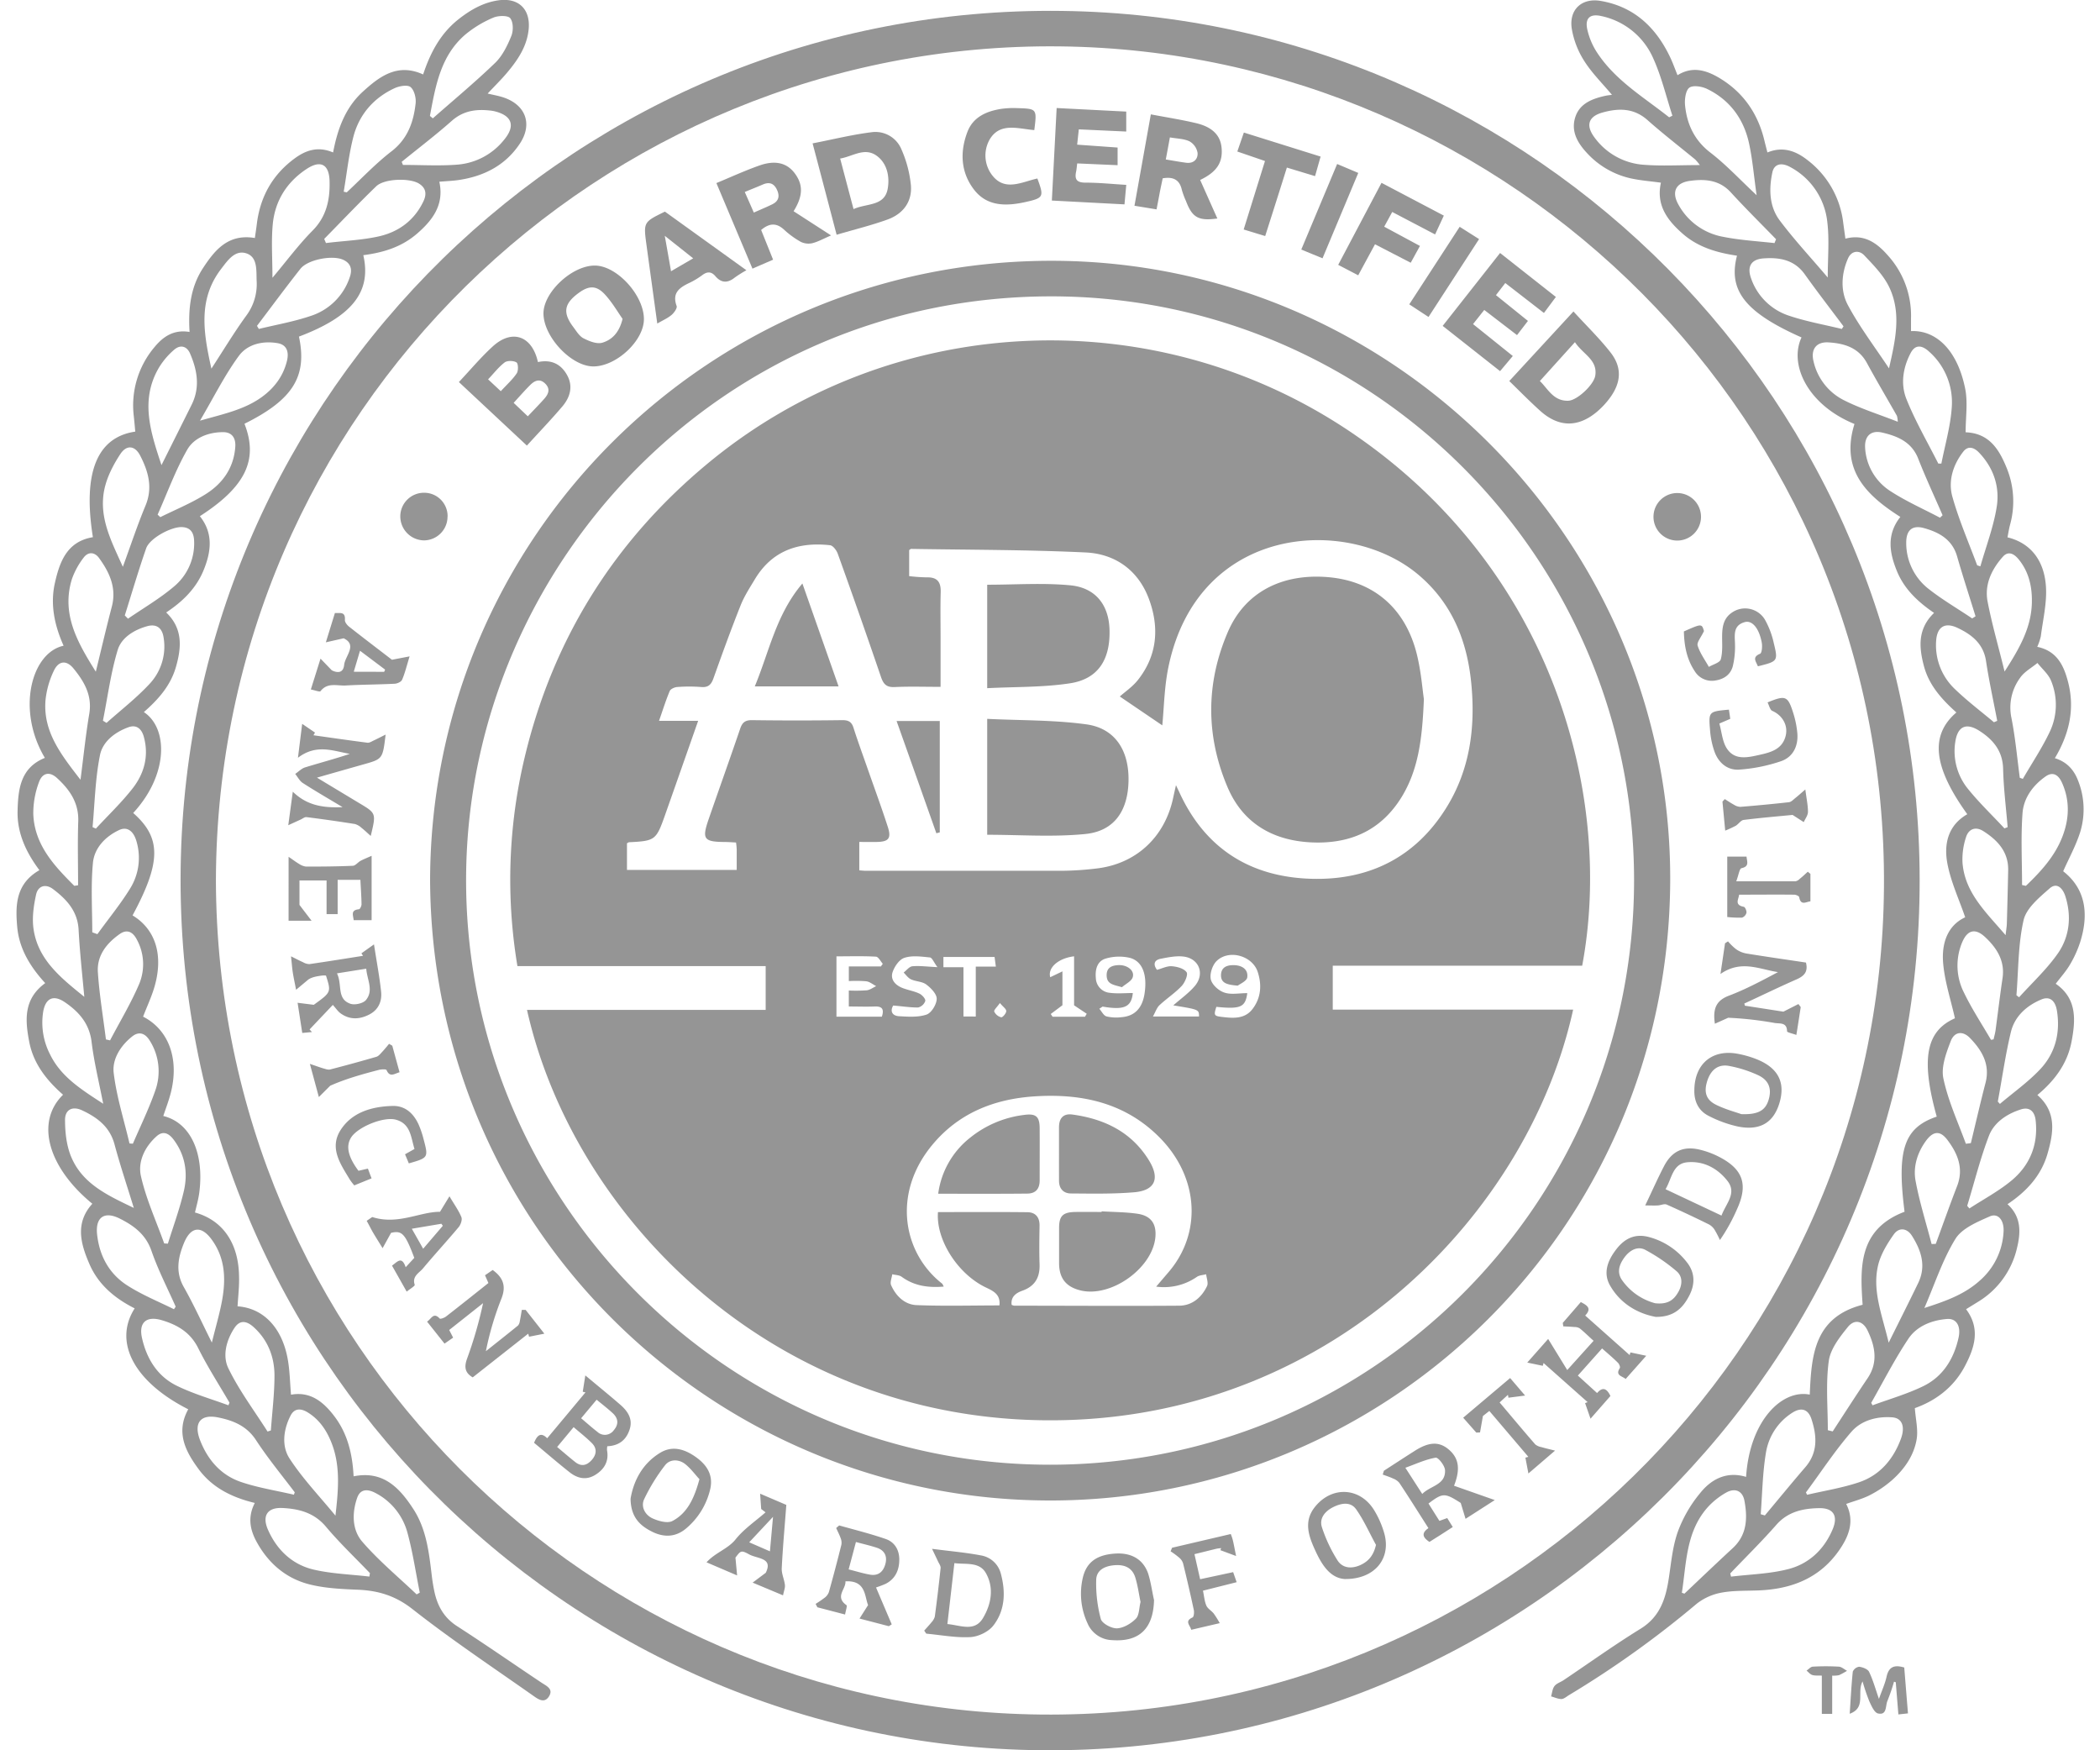
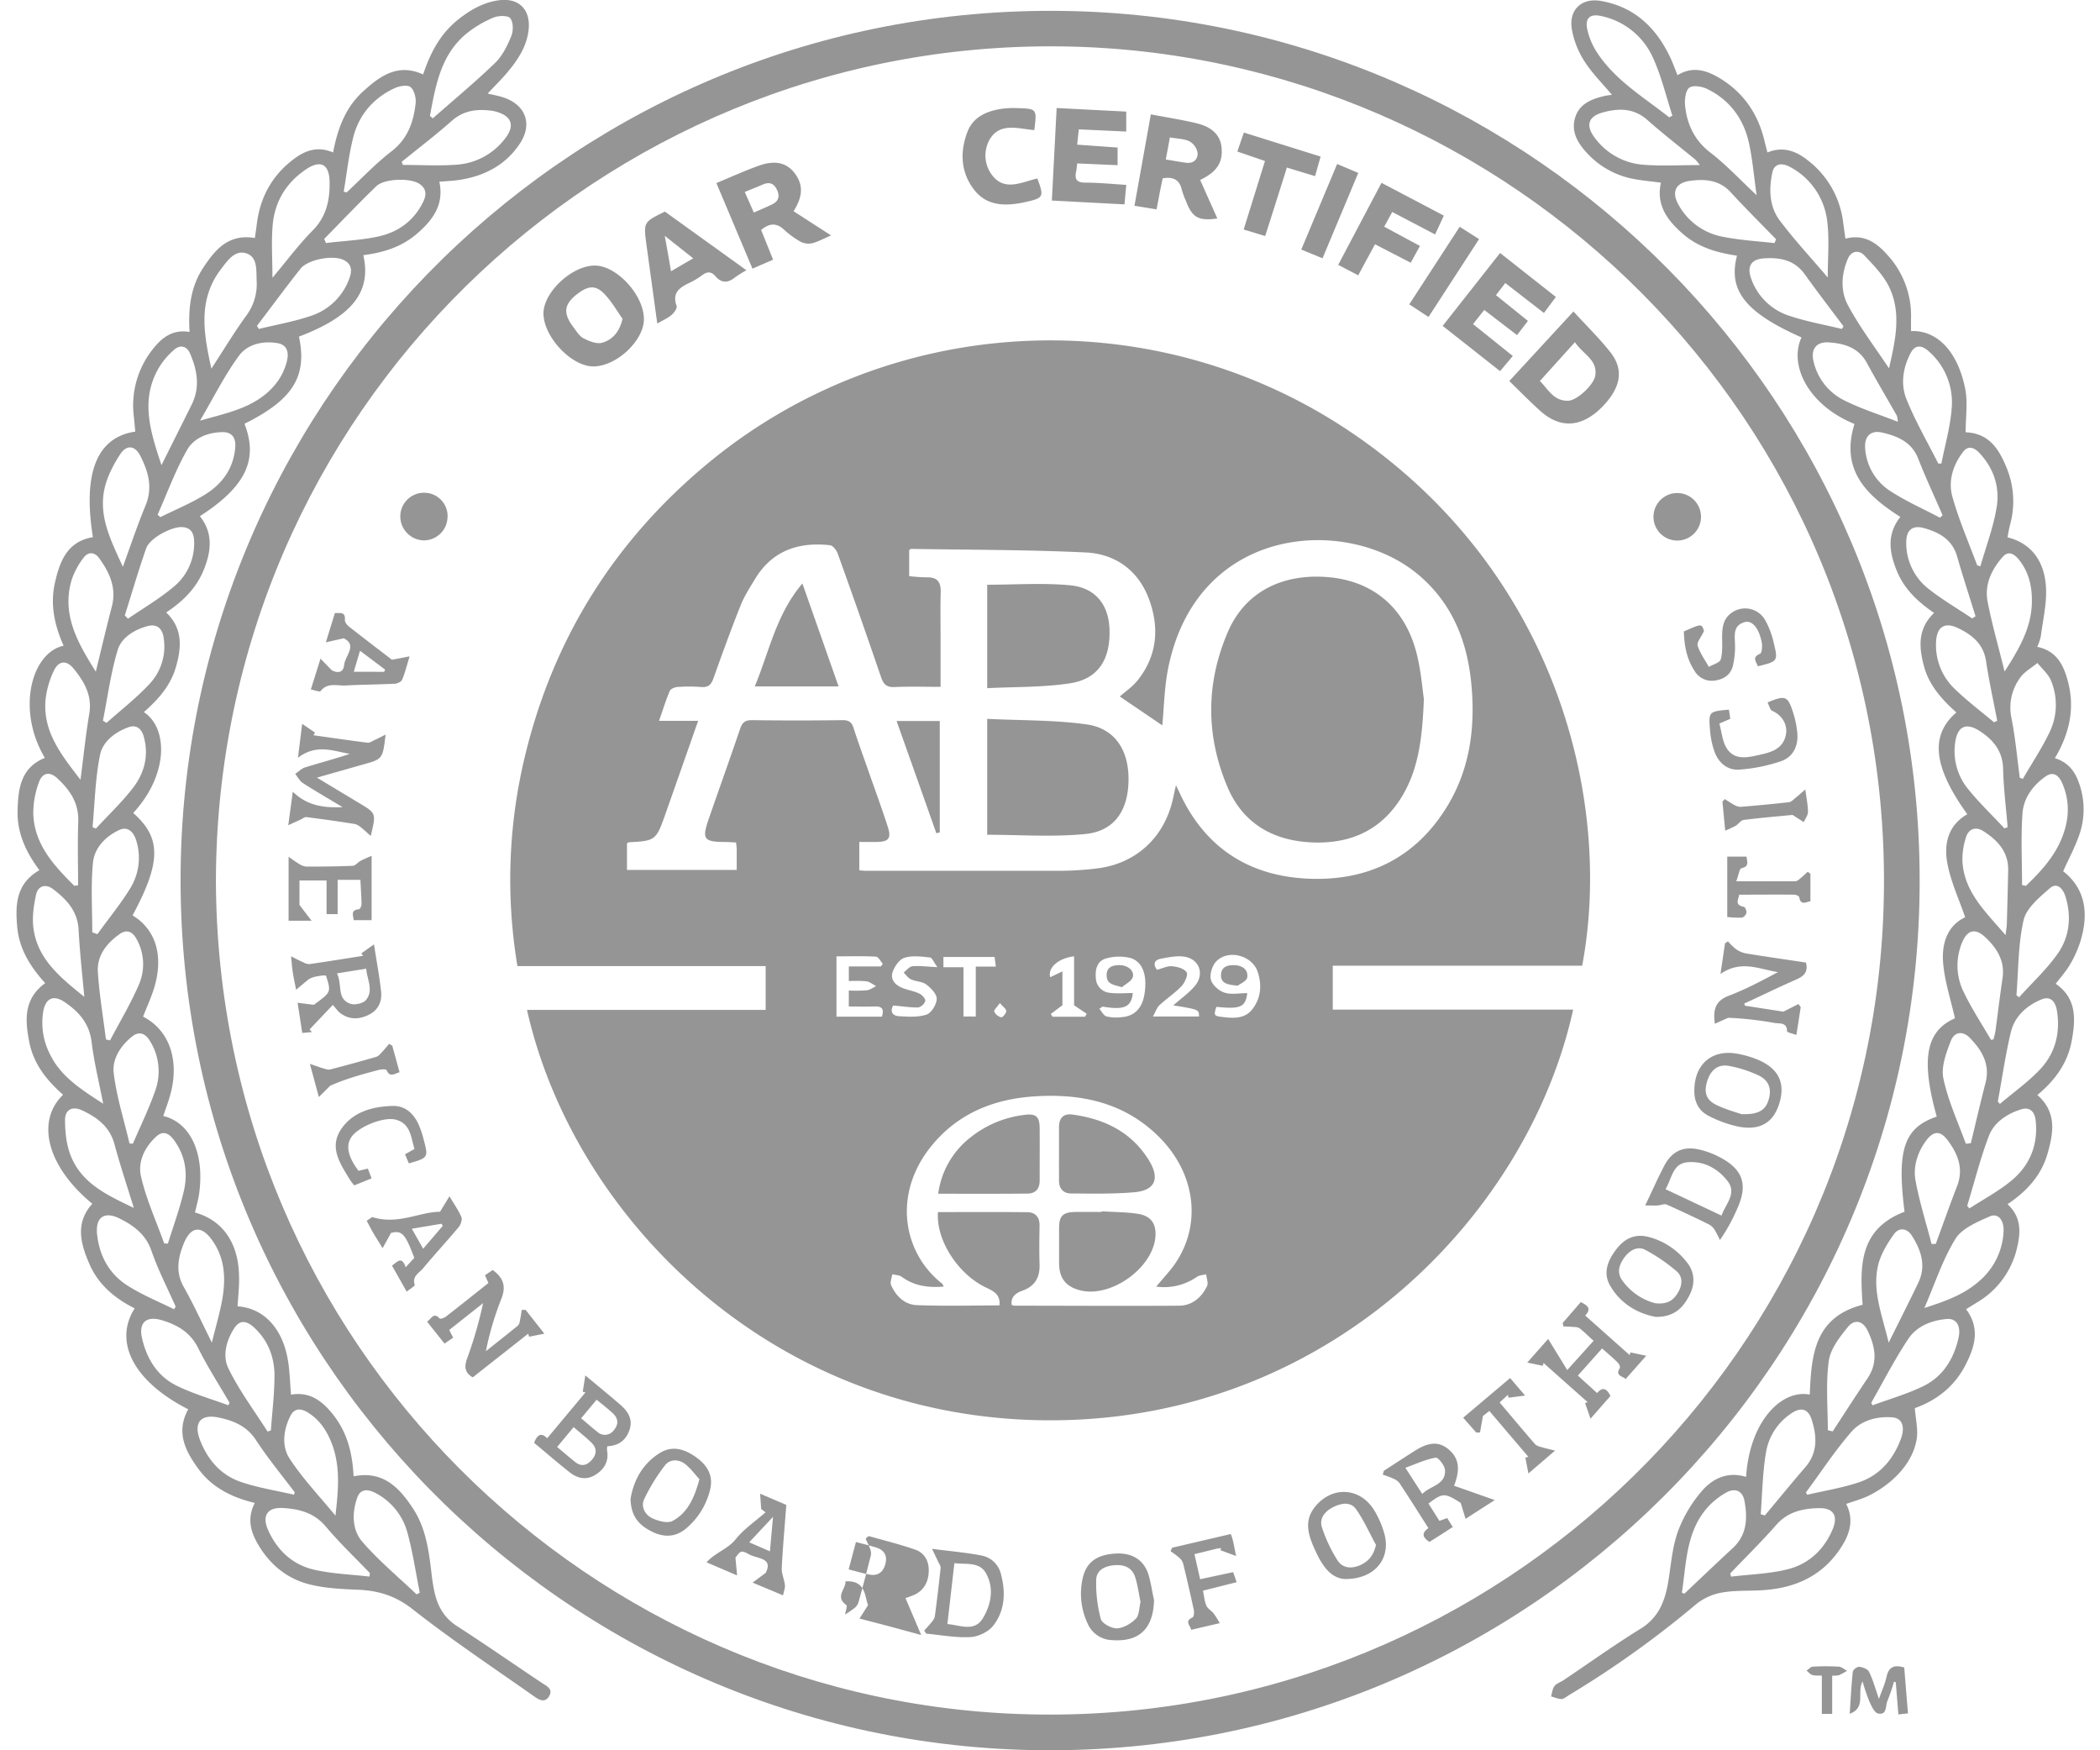
<svg xmlns="http://www.w3.org/2000/svg" width="102" height="85" viewBox="0 0 102 85" fill="none">
  <g clip-path="url(#a)" fill="#959595">
    <path d="M93.24 42.744c.033 23.344-19.069 42.467-42.637 42.254-23.177-.212-42.151-19.277-41.828-42.852C9.093 19.086 28.093.232 51.572.53c22.995.293 41.675 19.1 41.668 42.213m-82.753.006c.06 22.475 18.203 40.278 40.053 40.515 22.324.245 40.798-17.714 40.967-40.175.17-22.726-18.19-40.596-40.038-40.837C29.13 2.01 10.55 20.06 10.487 42.75" />
    <path d="M11.538 63.44c1.223.084 2.131.994 2.423 2.488.115.585.12 1.19.174 1.804.955-.173 1.592.363 2.123 1.07.636.849.864 1.84.917 2.894 1.432-.29 2.229.553 2.9 1.586.636.977.763 2.111.897 3.236q.044.368.118.732c.145.716.46 1.301 1.107 1.72 1.38.889 2.729 1.828 4.095 2.74.251.167.602.31.372.675s-.544.121-.779-.044c-1.962-1.38-3.965-2.715-5.85-4.196-.83-.652-1.666-.902-2.66-.942-.773-.032-1.561-.068-2.306-.25-1.147-.279-2.009-1.004-2.587-2.044-.335-.6-.467-1.219-.106-1.92-1.088-.263-2.047-.725-2.719-1.628-.654-.882-1.128-1.804-.514-2.921-2.608-1.318-3.655-3.25-2.602-4.9-.966-.487-1.774-1.157-2.206-2.174-.425-.982-.691-1.98.15-2.907-2.165-1.776-2.773-3.975-1.422-5.294-.793-.695-1.437-1.501-1.642-2.565-.205-1.063-.282-2.084.775-2.856-.707-.77-1.261-1.647-1.359-2.72-.097-1.073-.069-2.106 1.077-2.765-.636-.85-1.086-1.79-1.06-2.865.025-1.075.14-2.108 1.325-2.588-1.397-2.345-.647-5.113.91-5.447-.436-.975-.659-1.993-.424-3.042.234-1.05.596-2.022 1.847-2.229-.496-3.11.184-4.852 2.058-5.127-.023-.248-.045-.503-.072-.756A4.38 4.38 0 0 1 7.51 16.85c.424-.514.94-.857 1.697-.729-.066-1.098.038-2.148.637-3.077.584-.895 1.234-1.705 2.535-1.485.036-.25.075-.509.106-.767.18-1.29.781-2.334 1.834-3.103.537-.393 1.124-.598 1.86-.285.212-1.117.582-2.16 1.431-2.94.825-.754 1.698-1.415 2.942-.848.34-1.028.823-1.96 1.684-2.653.603-.48 1.253-.86 2.035-.955.93-.106 1.486.448 1.41 1.38-.073.834-.51 1.495-1.025 2.11-.291.35-.62.67-.97 1.045.271.066.52.107.758.186 1.093.36 1.44 1.305.796 2.26-.702 1.049-1.74 1.573-2.965 1.754-.296.043-.596.053-.937.083.245 1.108-.318 1.86-1.082 2.521s-1.652.92-2.61 1.046c.408 1.782-.548 2.981-3.126 3.954.413 1.935-.294 3.066-2.646 4.233.682 1.746.058 3.057-2.167 4.489.662.828.551 1.725.18 2.627-.361.88-1.013 1.517-1.815 2.048.814.78.743 1.692.48 2.622-.261.93-.863 1.601-1.565 2.216 1.191.786 1.193 3.05-.518 4.9 1.372 1.206 1.364 2.382-.031 4.974 1.078.65 1.492 1.85 1.1 3.34-.14.54-.388 1.051-.588 1.577 1.246.636 1.77 2.058 1.34 3.72-.097.374-.238.736-.359 1.104 1.356.333 1.987 1.848 1.75 3.707-.042.331-.137.655-.211.98 1.339.372 2.111 1.471 2.14 3.078.018.498-.044.99-.072 1.479m5.156-54.13.148.03c.72-.672 1.399-1.394 2.178-1.995s1.067-1.417 1.167-2.323c.03-.263-.065-.645-.247-.795-.15-.122-.549-.05-.78.058-1.012.47-1.707 1.273-1.99 2.334-.23.882-.322 1.793-.476 2.691m1.247 67.254.027-.167c-.717-.749-1.473-1.465-2.138-2.257-.57-.678-1.306-.866-2.107-.906-.737-.037-1.005.377-.707 1.055.436.992 1.19 1.698 2.228 1.938.88.204 1.799.23 2.697.337m2.94-70.936.142.119c1.012-.892 2.053-1.755 3.024-2.691.354-.34.593-.832.784-1.297.107-.255.107-.678-.047-.873-.106-.144-.582-.134-.82-.031-.486.203-.94.476-1.347.81-1.217 1.031-1.462 2.51-1.735 3.963m-6.606 66.957.04-.114c-.636-.841-1.307-1.654-1.882-2.534-.453-.694-1.114-.955-1.84-1.101-.858-.174-1.2.27-.877 1.103.374.965 1.023 1.713 2.016 2.04.822.276 1.692.411 2.543.609zM13.233 13.49c.7-.832 1.274-1.61 1.952-2.294.678-.685.849-1.511.822-2.415-.025-.797-.43-1.02-1.1-.585-.973.637-1.55 1.551-1.659 2.697-.077.82-.015 1.651-.015 2.6zm-2.139 54.754.053-.124c-.511-.88-1.068-1.74-1.521-2.652-.386-.775-1.025-1.136-1.786-1.36-.743-.212-1.113.127-.941.879.229 1.01.755 1.858 1.697 2.315.798.39 1.663.637 2.498.944zM19.51 7.86l.061.149c.89 0 1.785.056 2.67-.016a3.22 3.22 0 0 0 2.229-1.187c.579-.685.417-1.194-.463-1.406a2 2 0 0 0-.255-.037c-.671-.068-1.273.03-1.814.511-.782.692-1.617 1.326-2.428 1.986M10.269 17.9c.596-.912 1.11-1.771 1.697-2.576a2.56 2.56 0 0 0 .5-1.68c-.021-.5.056-1.158-.5-1.34-.558-.183-.914.352-1.225.756-1.138 1.486-.858 3.111-.474 4.84zm-1.82 45.68.085-.123c-.4-.902-.856-1.783-1.177-2.711-.278-.803-.859-1.226-1.546-1.57-.743-.371-1.182-.06-1.095.764.112 1.061.596 1.938 1.493 2.502.705.448 1.49.767 2.24 1.138m-1.95-4.92c-.332-1.084-.666-2.078-.938-3.09-.23-.857-.848-1.309-1.58-1.651-.46-.213-.82-.035-.822.461 0 .582.064 1.203.274 1.74.537 1.358 1.776 1.922 3.065 2.54m1.345-36.072c.515-1.03.989-1.977 1.461-2.924.425-.848.28-1.68-.072-2.496-.16-.373-.484-.439-.777-.18a3.6 3.6 0 0 0-.743.879c-.909 1.564-.406 3.104.131 4.72m7.906-10.98.083.196c.849-.106 1.717-.137 2.547-.319.966-.212 1.737-.767 2.183-1.697.166-.344.145-.65-.213-.872-.458-.282-1.688-.244-2.077.133-.859.83-1.683 1.698-2.523 2.553zM5.968 27.524c.374-1.02.7-2.008 1.1-2.971.365-.876.134-1.664-.26-2.429-.248-.482-.65-.538-.955-.085-.342.516-.647 1.104-.778 1.698-.299 1.377.339 2.558.893 3.791zM4.095 48.41c-.106-1.153-.222-2.204-.277-3.256-.048-.908-.584-1.48-1.241-1.976-.363-.275-.732-.157-.824.266-.118.538-.201 1.119-.126 1.656.21 1.5 1.317 2.38 2.468 3.31m.918 5.192c-.206-1.061-.445-2.022-.563-2.995-.106-.9-.62-1.475-1.306-1.94-.553-.373-.935-.189-1.047.473a3.35 3.35 0 0 0 .329 2.054c.53 1.1 1.526 1.717 2.587 2.408M3.91 37.868c.149-1.142.252-2.175.425-3.197.154-.899-.248-1.578-.768-2.212-.343-.416-.727-.372-.955.123a4.3 4.3 0 0 0-.4 1.407c-.134 1.537.754 2.659 1.698 3.879m16.331 39.56.148-.083c-.192-.96-.335-1.935-.59-2.878a3.07 3.07 0 0 0-1.533-1.947c-.457-.248-.777-.184-.919.224-.255.736-.248 1.548.245 2.122.796.923 1.752 1.715 2.644 2.563zM4.654 32.62c.277-1.138.512-2.146.776-3.154.24-.91-.106-1.66-.614-2.36-.213-.298-.531-.329-.757-.021a3.7 3.7 0 0 0-.572 1.055c-.508 1.684.266 3.045 1.167 4.48M3.606 43.019l.187-.027c0-1.036-.028-2.072.008-3.107.03-.904-.424-1.545-1.036-2.104-.357-.327-.713-.254-.875.212a4.3 4.3 0 0 0-.273 1.539c.057 1.493 1.008 2.506 1.99 3.485zm8.876-27.194.09.15c.832-.203 1.685-.351 2.495-.624a2.95 2.95 0 0 0 1.926-1.902c.125-.365.049-.665-.327-.835-.53-.237-1.721-.008-2.074.44-.718.909-1.407 1.844-2.109 2.77zm-2.77 4.605c1.14-.326 2.14-.53 2.987-1.136.62-.444 1.06-1.024 1.242-1.78.096-.413 0-.775-.467-.85-.72-.123-1.459.055-1.87.616-.69.938-1.214 2-1.891 3.15m6.58 53.178c.135-1.195.247-2.335-.151-3.433-.232-.637-.588-1.205-1.183-1.576-.319-.2-.652-.239-.85.156-.347.682-.439 1.474-.043 2.08.646.989 1.477 1.855 2.229 2.773zM7.656 24.993l.13.122c.724-.36 1.485-.67 2.166-1.094.85-.522 1.402-1.285 1.476-2.321.031-.425-.16-.715-.593-.713-.705 0-1.406.268-1.739.848-.573 1.001-.97 2.102-1.44 3.158M6.064 29.89l.153.156c.75-.515 1.545-.978 2.236-1.564a2.72 2.72 0 0 0 .976-2.2c-.01-.372-.139-.657-.574-.684-.523-.032-1.584.538-1.755 1.03-.376 1.079-.697 2.175-1.04 3.264zm6.937 39.628.155-.049c.064-.886.175-1.773.176-2.66 0-.908-.318-1.732-1.01-2.358q-.572-.516-.937.042c-.398.604-.589 1.357-.29 1.963.523 1.075 1.255 2.049 1.9 3.064zm-8.505-29.35.16.073c.604-.653 1.257-1.274 1.798-1.97.556-.721.786-1.572.53-2.495-.106-.38-.352-.6-.742-.459-.662.237-1.257.7-1.386 1.357-.23 1.142-.253 2.326-.36 3.493M5 35l.174.106c.703-.627 1.456-1.209 2.094-1.898a2.65 2.65 0 0 0 .677-2.256c-.07-.458-.344-.663-.786-.544-.636.173-1.256.552-1.44 1.15-.339 1.115-.489 2.29-.719 3.438zm5.29 30.2c.184-.742.35-1.312.467-1.893.218-1.085.218-2.154-.468-3.1-.51-.705-1.023-.648-1.354.162-.286.697-.425 1.4-.008 2.135.473.834.87 1.71 1.363 2.696m-2.315-4.814.179.01c.264-.848.578-1.697.778-2.565.199-.868.066-1.722-.482-2.463-.212-.293-.498-.495-.843-.188-.577.513-.919 1.237-.763 1.933.252 1.119.742 2.184 1.131 3.273M6.286 55.53l.168.012c.366-.849.78-1.698 1.084-2.569a2.78 2.78 0 0 0-.267-2.44c-.206-.335-.499-.472-.843-.205-.566.446-.985 1.103-.906 1.772.136 1.154.5 2.286.768 3.43zM4.482 45.277l.249.089c.53-.737 1.115-1.446 1.591-2.219a2.82 2.82 0 0 0 .319-2.248c-.145-.546-.462-.776-.86-.586-.675.318-1.198.874-1.267 1.591-.106 1.12-.032 2.251-.032 3.373m.66 5.2.204.047c.479-.913 1.017-1.804 1.417-2.745a2.5 2.5 0 0 0-.118-2.153c-.178-.345-.452-.523-.817-.275-.653.456-1.133 1.059-1.073 1.88.072 1.081.255 2.16.39 3.244zM84.81 71.723c.176-2.737 1.751-4.265 3.092-3.995.084-1.878.193-3.748 2.568-4.364-.12-1.779-.227-3.658 2.037-4.517-.383-3.009-.028-4.078 1.563-4.62-.788-2.819-.512-4.16.884-4.775-.203-.907-.495-1.779-.572-2.67-.083-.949.198-1.832 1.07-2.235-.305-.89-.705-1.74-.868-2.63-.171-.93.034-1.84.97-2.375-1.652-2.294-1.826-3.832-.53-4.942-.698-.627-1.325-1.312-1.574-2.245-.245-.918-.318-1.813.49-2.59-.776-.53-1.445-1.15-1.804-2.03-.36-.88-.517-1.767.166-2.632-1.645-1.044-2.923-2.281-2.228-4.513-2.269-.923-3.192-2.88-2.572-4.203-2.721-1.209-3.576-2.274-3.134-3.97-.963-.142-1.883-.406-2.633-1.062s-1.304-1.393-1.062-2.483c-.506-.071-1-.106-1.475-.212a4.1 4.1 0 0 1-2.122-1.234c-.454-.49-.778-1.048-.565-1.727.212-.679.836-.91 1.478-1.05.097-.02.197-.029.306-.044-.472-.564-.978-1.06-1.35-1.65a4.2 4.2 0 0 1-.601-1.555c-.145-.926.478-1.514 1.406-1.355 1.632.279 2.697 1.3 3.383 2.759.126.269.226.551.347.848.718-.445 1.38-.249 2.016.125 1.167.694 1.887 1.728 2.203 3.047.044.186.094.37.147.58.753-.308 1.38-.075 1.946.37a4.48 4.48 0 0 1 1.736 3.047l.106.77c.896-.24 1.518.194 2.049.799a4.35 4.35 0 0 1 1.138 3.054v.636c1.193-.058 2.245.89 2.63 2.791.136.673.022 1.396.022 2.122 1.178.046 1.65.874 2.016 1.786.34.863.39 1.813.142 2.706-.053.2-.084.407-.124.61 1.084.264 1.789 1.08 1.869 2.414.047.79-.149 1.592-.25 2.392q-.062.265-.174.512c.983.204 1.306.946 1.51 1.757.318 1.285.039 2.484-.654 3.65.584.178.932.569 1.132 1.102.315.797.349 1.678.095 2.497-.206.648-.54 1.253-.823 1.892.994.777 1.297 1.92.832 3.42a5.4 5.4 0 0 1-.498 1.106c-.195.333-.459.625-.696.938 1.041.72.967 1.761.768 2.81-.201 1.068-.823 1.898-1.66 2.593.954.833.783 1.844.492 2.854-.307 1.067-1.024 1.835-1.942 2.448.675.617.647 1.367.46 2.131a4.14 4.14 0 0 1-1.918 2.626l-.555.343c.714.955.413 1.877-.067 2.782-.548 1.033-1.44 1.674-2.421 2.022.038.542.166 1.045.087 1.514-.136.803-.608 1.467-1.217 2.002a5.3 5.3 0 0 1-1.05.706c-.356.184-.755.286-1.155.431.41.806.15 1.524-.303 2.193-.941 1.395-2.324 1.941-3.947 2.006-.6.024-1.21 0-1.794.106a2.75 2.75 0 0 0-1.218.543 48 48 0 0 1-6.195 4.432c-.121.07-.245.19-.37.194-.167 0-.337-.081-.507-.128.052-.17.064-.369.165-.5.1-.132.293-.188.44-.286 1.247-.837 2.468-1.714 3.745-2.501.936-.578 1.215-1.446 1.366-2.434.117-.766.185-1.558.442-2.28a6.4 6.4 0 0 1 1.07-1.857c.546-.691 1.3-1.09 2.244-.802m.511-62.247c-.136-.955-.2-1.757-.373-2.54-.263-1.175-.937-2.087-2.031-2.617-.253-.124-.691-.193-.867-.058-.176.136-.233.568-.204.857.092.92.456 1.698 1.23 2.293.773.595 1.42 1.299 2.245 2.068zm-1.28 66.935.038.156c.929-.113 1.883-.133 2.782-.366 1.011-.26 1.75-.963 2.16-1.949.263-.637.029-1.022-.657-1.011-.78.013-1.517.162-2.088.814-.713.812-1.487 1.571-2.235 2.356m-2.97-70.713.16-.08c-.303-.93-.53-1.897-.929-2.78a3.55 3.55 0 0 0-2.534-2.06c-.55-.123-.793.117-.668.664.086.376.234.735.44 1.061.89 1.391 2.288 2.206 3.534 3.195zm6.644 66.777.058.117c.835-.195 1.69-.33 2.501-.6 1.03-.342 1.69-1.122 2.06-2.13.212-.594.047-.996-.425-1.031-.754-.056-1.502.151-1.98.698-.802.921-1.478 1.958-2.21 2.946zm1.061-58.999c0-.942.083-1.824-.02-2.683a3.43 3.43 0 0 0-1.778-2.667c-.456-.259-.805-.165-.892.248-.172.811-.152 1.651.356 2.329.705.94 1.51 1.803 2.334 2.773m2.109 54.648.067.123c.822-.303 1.672-.546 2.456-.926.963-.466 1.494-1.327 1.722-2.358.125-.571-.106-.947-.568-.908-.742.062-1.459.345-1.871.963-.665.996-1.211 2.07-1.804 3.11zm-8.32-60.107a2.5 2.5 0 0 0-.224-.27c-.775-.637-1.573-1.253-2.325-1.92-.667-.59-1.41-.578-2.181-.362-.682.19-.822.62-.398 1.196a3.23 3.23 0 0 0 2.42 1.342c.855.066 1.716.014 2.707.014m9.188 9.868c.307-1.343.604-2.639.034-3.889-.273-.6-.776-1.11-1.24-1.599-.237-.25-.614-.238-.786.155-.326.743-.374 1.573-.008 2.26.56 1.05 1.295 2.016 2 3.078zm1.717 45.637c.98-.318 1.91-.637 2.662-1.305a3.37 3.37 0 0 0 1.185-2.402c.032-.558-.264-.92-.67-.742-.61.27-1.353.578-1.67 1.095-.627 1.018-1.002 2.194-1.507 3.354m2.081-4.962.106.127c.688-.448 1.424-.839 2.052-1.36.889-.743 1.295-1.74 1.167-2.912-.044-.416-.276-.68-.717-.538-.674.213-1.296.625-1.549 1.274-.424 1.103-.71 2.268-1.06 3.41zm-1.404-36.046h.149c.175-.895.435-1.784.502-2.687a3.29 3.29 0 0 0-1.107-2.759c-.29-.265-.636-.386-.879.062-.382.715-.506 1.521-.212 2.253.433 1.08 1.024 2.092 1.547 3.13M86.19 11.805l.076-.187c-.734-.756-1.485-1.498-2.198-2.276-.561-.613-1.267-.658-1.995-.557-.689.096-.891.542-.55 1.15a3.1 3.1 0 0 0 2.165 1.564c.824.165 1.67.213 2.505.306zm11.748 36.526.132.1c.63-.697 1.33-1.345 1.868-2.107.581-.822.69-1.804.385-2.78-.106-.355-.39-.733-.77-.4-.499.44-1.128.954-1.264 1.54-.27 1.18-.248 2.428-.348 3.647zm-1.91-20.88.162.053c.273-.961.637-1.91.793-2.886s-.15-1.89-.85-2.63c-.233-.247-.53-.369-.774-.055-.499.642-.743 1.424-.53 2.187.318 1.135.794 2.229 1.204 3.331zm1.004 26.041.106.118c.653-.553 1.361-1.054 1.945-1.671.742-.781.996-1.771.827-2.843-.081-.514-.357-.722-.743-.564-.715.293-1.29.804-1.485 1.546-.274 1.123-.432 2.273-.645 3.414zM98.1 37.77l.152.055c.447-.772.948-1.518 1.325-2.322a3.06 3.06 0 0 0 .053-2.427c-.126-.33-.44-.589-.668-.88-.285.236-.637.424-.84.718a2.44 2.44 0 0 0-.424 1.95c.189.954.277 1.936.406 2.906zM81.691 77.35l.124.044c.784-.743 1.563-1.486 2.352-2.216.695-.645.718-1.462.562-2.3-.09-.476-.452-.636-.886-.393-.353.198-.67.454-.937.758-1.02 1.183-.994 2.686-1.215 4.104zm15.674-44.737c.693-1.078 1.29-2.094 1.325-3.319.022-.769-.133-1.514-.645-2.134-.212-.26-.497-.424-.763-.124-.546.613-.898 1.347-.743 2.172.212 1.106.53 2.192.826 3.404m.849 10.367.186.042c.723-.693 1.4-1.426 1.77-2.381.339-.871.375-1.757-.016-2.627-.156-.35-.418-.57-.793-.308-.619.432-1.069 1.048-1.124 1.783-.086 1.157-.023 2.327-.023 3.49M89.46 15.975l.082-.127c-.629-.842-1.273-1.673-1.882-2.527-.51-.712-1.235-.83-2.016-.771-.591.045-.795.399-.594.961a2.9 2.9 0 0 0 1.867 1.828c.822.275 1.694.43 2.543.636m2.718 4.505a1.3 1.3 0 0 0-.041-.284c-.486-.857-.99-1.705-1.46-2.57-.408-.75-1.105-.95-1.858-.998-.601-.04-.878.338-.732.924a2.8 2.8 0 0 0 1.448 1.87c.818.417 1.706.692 2.643 1.06zm-6.657 53.056.2.06c.655-.782 1.301-1.572 1.966-2.344.621-.72.563-1.524.299-2.334-.163-.498-.51-.59-.955-.295a2.83 2.83 0 0 0-1.26 1.945c-.161.973-.174 1.974-.25 2.965zm8.7-48.387.133-.127c-.396-.913-.819-1.816-1.182-2.743-.318-.818-1.006-1.099-1.756-1.273-.54-.124-.856.17-.825.729a2.67 2.67 0 0 0 1.239 2.122c.757.492 1.592.859 2.396 1.284zm1.565 4.887.169-.106c-.3-.97-.616-1.936-.897-2.913-.237-.821-.877-1.167-1.605-1.37-.578-.161-.87.106-.865.719a2.82 2.82 0 0 0 1.112 2.253c.66.517 1.392.942 2.09 1.413zm-7.004 39.42.235.058c.563-.864 1.12-1.732 1.698-2.588.517-.771.362-1.546 0-2.302-.227-.482-.637-.582-.965-.177-.397.49-.849 1.07-.925 1.658-.149 1.096-.045 2.23-.045 3.35zm8.574-29.226.158-.061c-.077-.944-.198-1.887-.22-2.832-.02-.867-.484-1.414-1.144-1.84s-1.075-.219-1.182.553a2.9 2.9 0 0 0 .636 2.282c.544.67 1.168 1.265 1.752 1.895zm-5.624 24.982c.526-1.06.992-1.98 1.44-2.91.398-.827.14-1.587-.31-2.294-.237-.37-.627-.418-.88-.059-.308.436-.605.922-.743 1.43-.328 1.263.173 2.453.498 3.832zm5.113-30.136.163-.07c-.184-.967-.397-1.93-.544-2.903-.127-.842-.69-1.283-1.38-1.609-.616-.293-1-.055-1.043.63a2.93 2.93 0 0 0 .916 2.345c.597.576 1.26 1.076 1.892 1.606zm-3.023 25.339.201-.008c.344-.935.676-1.877 1.036-2.806.335-.866.023-1.592-.48-2.254-.346-.452-.68-.42-1.026.048-.424.577-.636 1.26-.512 1.945.192 1.038.514 2.051.78 3.075m1.664-4.87.242-.03c.236-.974.46-1.952.712-2.922.234-.902-.17-1.58-.752-2.182-.348-.36-.754-.319-.936.148-.22.575-.477 1.257-.358 1.815.229 1.085.707 2.12 1.092 3.17m1.223-5.046.123-.023c.033-.151.078-.302.098-.456.114-.838.212-1.677.337-2.515.125-.837-.278-1.468-.849-1.999-.474-.441-.856-.346-1.108.25a2.9 2.9 0 0 0 .089 2.461c.38.787.866 1.523 1.308 2.282zm.707-5.085c.027-.25.055-.4.06-.549q.038-1.297.065-2.592c.02-.902-.513-1.469-1.208-1.91-.376-.24-.719-.106-.842.303a3.4 3.4 0 0 0-.168 1.237c.116 1.462 1.147 2.404 2.09 3.51zm-6.948 36.243c-.29.53.193 1.273-.624 1.57.046-.683.079-1.367.15-2.046a.4.4 0 0 1 .31-.237c.174.024.416.113.481.248.19.392.306.82.479 1.314.144-.409.296-.736.371-1.08.106-.474.367-.592.858-.445.057.71.116 1.442.181 2.228l-.466.051-.127-1.564-.085-.027q-.135.473-.318.929c-.106.24-.012.715-.46.614-.18-.04-.32-.372-.425-.597a10 10 0 0 1-.325-.958m-1.475-.281v1.856h-.503v-1.856c-.2-.01-.344.009-.468-.033-.106-.034-.184-.14-.275-.212.107-.067.199-.186.303-.191q.633-.036 1.266 0c.136.009.265.132.398.202a4 4 0 0 1-.39.212q-.165.03-.33.022" />
-     <path d="M20.89 42.737c.045-16.66 13.566-30.106 30.242-30.072 16.537.034 30.082 13.628 29.992 30.154-.092 16.905-13.794 30.072-30.153 30.05-16.358-.023-30.005-13.235-30.081-30.132m30.109 28.395c15.652 0 28.355-12.696 28.37-28.357.014-15.634-12.692-28.404-28.346-28.383-15.932.021-28.074 12.901-28.378 27.774-.323 15.74 12.415 28.966 28.354 28.966M26.128 17.583c.65-.137 1.116.097 1.413.627.307.547.153 1.077-.22 1.52-.546.645-1.133 1.254-1.729 1.91l-3.303-3.086c.564-.599 1.073-1.211 1.656-1.74.935-.845 1.9-.505 2.183.769m-.492 2.634c.29-.306.547-.568.791-.84.203-.227.325-.476.058-.744-.268-.267-.52-.148-.736.068-.27.269-.52.557-.8.863zm-1.312-1.219c.292-.318.573-.566.775-.868.086-.128.074-.477-.013-.53-.143-.088-.444-.096-.573 0-.298.226-.53.536-.806.822zM40.636 11.4c-.392-1.498-.762-2.907-1.167-4.437.99-.193 1.92-.424 2.865-.542a1.366 1.366 0 0 1 1.457.849c.24.545.393 1.125.452 1.718.071.808-.378 1.396-1.126 1.67-.783.284-1.604.484-2.48.742m.82-1.245c.637-.292 1.506-.126 1.66-.988.105-.59-.027-1.255-.56-1.62-.583-.399-1.153.057-1.749.152.224.849.426 1.615.65 2.456" />
-     <path d="m73.308 18.505 3.117-3.379c.652.713 1.274 1.316 1.804 1.994.562.723.517 1.45-.03 2.198a4 4 0 0 1-.608.658c-.935.8-1.894.787-2.802-.043-.538-.487-1.044-1.005-1.481-1.428m1.485 0c.38.355.655.987 1.387.955.425-.017 1.237-.774 1.305-1.22.12-.774-.605-1.037-.987-1.623zm-45.966-.71c-1.061.005-2.41-1.414-2.43-2.555-.018-1.033 1.38-2.346 2.493-2.343 1.068 0 2.382 1.432 2.386 2.597.004 1.043-1.325 2.294-2.45 2.301m1.413-2.31c-.234-.332-.496-.788-.841-1.167-.425-.47-.792-.462-1.306-.08-.7.516-.767.954-.24 1.651.148.197.29.439.495.543.274.139.637.286.905.212.459-.136.822-.475.987-1.159m10.128-4.052c-.363.155-.624.304-.905.376a.85.85 0 0 1-.562-.062 4.2 4.2 0 0 1-.813-.59c-.362-.334-.704-.337-1.117.011l.58 1.443-1.002.435-1.751-4.155c.71-.295 1.38-.603 2.076-.849.76-.272 1.319-.139 1.697.333.448.567.448 1.13-.024 1.883zm-4.192-2.11.44 1c.325-.145.615-.264.896-.402.307-.15.374-.388.23-.7-.143-.312-.363-.399-.682-.264-.273.119-.548.225-.884.366m22.119-.583c.29.647.56 1.256.835 1.87-.914.128-1.216-.042-1.52-.837a4 4 0 0 1-.203-.544c-.106-.491-.409-.66-.932-.569-.049.236-.106.488-.153.743-.046.255-.091.478-.145.765l-1.073-.176.795-4.438c.755.144 1.48.256 2.192.425.792.186 1.185.59 1.243 1.187.072.722-.228 1.184-1.04 1.574m-1.668-.995c.378.061.685.12.995.159.354.045.57-.176.548-.479a.8.8 0 0 0-.39-.56c-.268-.13-.601-.13-.955-.192-.066.364-.126.683-.198 1.068zm-1.921 1.233-.086.947-3.528-.186.233-4.493 3.38.173v.969l-2.304-.106-.08.743 1.964.14v.857l-1.962-.086c-.018.138-.026.273-.054.404-.08.385.044.53.46.53.649-.001 1.296.068 1.977.108m18.41 4.767-.453.588 1.553 1.252-.53.689-1.592-1.222-.544.687 1.931 1.55-.618.735-2.788-2.198 2.788-3.54 2.71 2.135-.58.778zm-36.86-.621a6 6 0 0 0-.563.353c-.344.277-.653.276-.946-.067-.197-.232-.4-.226-.636-.048a3.7 3.7 0 0 1-.637.382c-.478.227-.836.487-.607 1.115.038.106-.122.33-.245.435-.183.156-.414.255-.695.418l-.431-3.133-.093-.682c-.15-1.11-.15-1.11.895-1.62zm-2.585-.578-1.38-1.095c.114.637.202 1.143.304 1.722zM18.73 35.675c-.143 1.186-.143 1.184-1.073 1.446-.722.204-1.443.41-2.262.644l2.073 1.249c.805.482.805.482.539 1.582-.18-.16-.307-.284-.446-.391a.8.8 0 0 0-.318-.187 73 73 0 0 0-2.359-.336c-.089-.01-.19.078-.286.121l-.596.272.22-1.627c.676.657 1.443.795 2.418.75-.723-.434-1.339-.79-1.935-1.174-.153-.1-.246-.292-.366-.44.161-.107.309-.267.487-.319.718-.221 1.447-.413 2.165-.654-.812-.14-1.618-.498-2.519.189l.205-1.647.623.424-.074.13c.873.123 1.745.25 2.62.362.095.012.204-.059.302-.106.16-.075.32-.159.583-.288m50.974-24.29-2.082-1.091-.39.715 1.736.935-.448.816-1.735-.897c-.271.502-.53.976-.815 1.507l-.973-.508 2.104-3.983 3.027 1.592zM50.237 6.318c-.787-.066-1.651-.382-2.154.433a1.57 1.57 0 0 0 .144 1.804c.615.743 1.427.273 2.16.114.328.889.311.945-.585 1.144-.917.203-1.848.223-2.483-.592-.656-.842-.704-1.84-.328-2.82.273-.713.914-.997 1.627-1.112q.395-.056.793-.038c.957.029.957.033.826 1.067M84.752 48.84l1.87.29.73-.37.112.148c-.066.424-.131.858-.212 1.353-.193-.073-.452-.123-.452-.177-.006-.448-.347-.363-.599-.404a17 17 0 0 0-2.26-.254l-.647.29c-.106-.727.058-1.124.677-1.36.82-.31 1.598-.727 2.388-1.147-.903-.136-1.787-.61-2.793.091l.221-1.49.144-.094q.174.205.383.373c.145.105.312.178.488.213.973.159 1.95.298 2.916.443.117.467-.106.663-.471.823-.85.373-1.682.78-2.523 1.167zM21.819 64.589l.19.372-.418.29-.848-1.069c.212-.132.307-.476.613-.15.033.036.223-.031.305-.095.684-.53 1.359-1.07 2.062-1.629l-.165-.377.372-.256c.53.384.665.807.413 1.42a14.7 14.7 0 0 0-.743 2.524c.522-.415 1.045-.827 1.562-1.248a.4.4 0 0 0 .086-.212c.038-.18.066-.364.098-.547h.184l.91 1.156-.743.148-.041-.148-2.695 2.122c-.387-.225-.417-.511-.278-.9a20 20 0 0 0 .781-2.704zm45.398 6.837c.502-.324 1.002-.652 1.507-.972.691-.44 1.186-.454 1.65-.055.481.414.57.938.251 1.754l1.978.696-1.419.911-.234-.771c-.775-.496-.87-.5-1.566.028.166.267.333.53.53.842l.38-.136.269.435-.583.376-.55.347c-.303-.202-.425-.41-.049-.669-.48-.751-.939-1.485-1.414-2.2a.74.74 0 0 0-.309-.212c-.16-.075-.33-.128-.497-.19zm1.043-.147.821 1.273c.397-.407 1.14-.432 1.106-1.155-.01-.222-.333-.628-.454-.607-.485.083-.95.301-1.473.49m-42.319-1.212c.15-.373.331-.53.637-.221l1.86-2.228-.133-.03.125-.794c.654.547 1.184.976 1.697 1.422.367.318.621.697.454 1.207-.168.509-.517.786-1.083.811q-.02.1-.013.2c.1.546-.147.934-.585 1.199-.439.265-.863.157-1.233-.135-.58-.458-1.14-.944-1.726-1.431m1.12.203c.303.254.581.494.868.723.286.23.545.194.794-.071.248-.265.296-.57.025-.84-.27-.271-.575-.507-.886-.776zm1.167-1.394c.281.237.53.46.79.661a.53.53 0 0 0 .792-.078c.254-.294.222-.583-.054-.836-.242-.222-.504-.425-.777-.649l-.754.902zm49.587-3.392-1.176 1.318.934.849c.259-.306.47-.238.648.143l-.967 1.102-.264-.757.123-.047-2.14-1.9-.038.136-.754-.157 1.015-1.148.927 1.51 1.28-1.42c-.24-.213-.45-.425-.678-.607a.5.5 0 0 0-.264-.063c-.175-.016-.352-.022-.53-.031l-.025-.168.876-1.012c.307.16.547.305.213.654l2.16 1.921.036-.13.77.163-1 1.127c-.18-.15-.515-.165-.284-.53.03-.05-.03-.198-.09-.256-.235-.235-.49-.449-.772-.697M16.167 48.801l-1.13 1.192.114.127-.47.044-.226-1.465.786.098c.849-.613.849-.613.592-1.42a1 1 0 0 0-.193 0c-.244.033-.487.072-.664.193l-.595.497c-.074-.385-.123-.606-.158-.829s-.046-.416-.088-.795c.257.127.416.213.58.284a.66.66 0 0 0 .31.094c.87-.125 1.739-.266 2.607-.403l-.077-.122.61-.433c.135.873.27 1.582.346 2.297.05.466-.13.878-.57 1.106-.469.244-.95.27-1.398-.054-.124-.088-.215-.228-.376-.41m.2-1.532c.27.543-.028 1.238.651 1.476.212.074.62-.015.756-.18.387-.471.053-.991.015-1.523zm26.805 31.704-1.424-.371.416-.654c-.175-.425-.1-1.21-1.1-1.153.033.376-.531.743.048 1.155.05.034-.032.255-.065.456l-1.345-.351-.086-.165q.234-.144.452-.31a.6.6 0 0 0 .194-.269q.32-1.145.607-2.3a.6.6 0 0 0-.043-.328c-.059-.165-.142-.319-.212-.478l.146-.125c.755.212 1.52.402 2.26.658.435.15.66.53.66.997 0 .504-.184.934-.662 1.18q-.23.1-.468.177l.763 1.792zm-1.953-2.759c.364.091.699.197 1.04.256.431.074.668-.176.756-.564.082-.36-.074-.628-.425-.742-.324-.107-.66-.183-1.016-.279l-.353 1.327zm20.233-64.752-1.045-.318 1.035-3.326-1.344-.461.318-.921 3.728 1.167-.27.949-1.369-.415c-.344 1.103-.686 2.174-1.053 3.325M44.89 79.189c.117-.133.24-.262.35-.4a.7.7 0 0 0 .164-.274q.159-1.181.283-2.365c.01-.107-.083-.225-.133-.336-.071-.156-.148-.31-.283-.597.909.117 1.644.18 2.367.318a1.2 1.2 0 0 1 .973.883c.24.886.212 1.784-.362 2.523-.233.303-.724.54-1.112.562-.71.04-1.431-.101-2.147-.167zm1.126-.319c.647.059 1.323.398 1.733-.297.4-.674.54-1.459.14-2.172-.319-.57-.972-.414-1.533-.49zM79.91 58.54c.352-.736.615-1.332.916-1.91.387-.742.955-.992 1.76-.792q.489.121.935.354c1.15.599 1.392 1.345.849 2.528a8.7 8.7 0 0 1-.831 1.501 5 5 0 0 0-.257-.496.74.74 0 0 0-.274-.261 55 55 0 0 0-2.056-.966c-.115-.05-.284.035-.425.042-.18.011-.349 0-.616 0m3.705.493c.219-.592.75-1.078.3-1.67-.483-.626-1.174-.995-1.968-.918-.709.068-.743.79-1.05 1.307zm-62.245-.183.46-.754c.244.414.452.697.58 1.014.05.127-.033.364-.134.485-.566.677-1.167 1.326-1.733 2.005-.185.222-.54.377-.4.795.019.055-.23.2-.39.332l-.713-1.263c.256-.181.473-.486.664.077l.418-.454c-.445-1.186-.601-1.34-1.129-1.214l-.41.743c-.202-.327-.319-.514-.435-.708-.117-.193-.213-.398-.338-.62l.269-.184c1.249.399 2.317-.26 3.291-.254m-.817 1.794.955-1.115-.07-.098-1.436.242zm16.418 12.638-.052-.743 1.273.545c-.078 1.04-.172 2.058-.222 3.077-.013.267.123.539.154.812.016.14-.049.288-.091.503l-1.477-.618.637-.477c.367-.736-.4-.673-.802-.892-.4-.218-.411-.183-.67.155l.081.865-1.485-.637c.437-.481 1.038-.647 1.411-1.114.402-.504.963-.882 1.455-1.313zm.575.382L36.39 74.9l1.007.438zM19.037 32.04l.858-.164c-.148.479-.227.818-.364 1.133-.044.106-.236.19-.365.196-.791.04-1.591.04-2.376.085-.413.023-.88-.163-1.22.273-.042.055-.278-.044-.472-.08l.47-1.497.546.565c.234.12.558.173.602-.262.045-.435.656-.967-.024-1.291l-.865.195.44-1.424c.247.016.515-.082.485.339-.007.106.107.248.2.323.72.567 1.45 1.12 2.085 1.609m-.378.586.047-.107-1.22-.917-.303 1.02zm-.609 12.061h-.872c-.021-.237-.164-.49.254-.53.053 0 .129-.16.128-.245-.006-.384-.034-.77-.055-1.183H16.4v1.664h-.538v-1.634h-1.316v1.186c.23.303.366.48.588.77h-1.117V41.61c.212.142.348.25.5.338a.8.8 0 0 0 .345.137c.759 0 1.52-.005 2.278-.04.125-.005.238-.165.367-.236.147-.08.305-.141.543-.248zm64.247 8.278c0-1.299.873-2.034 2.133-1.784q.469.089.91.266c1.02.417 1.38 1.106 1.1 2.085s-.942 1.395-2.028 1.176a5.8 5.8 0 0 1-1.426-.52c-.474-.24-.697-.68-.69-1.223m2.284 1.142c.85.03 1.183-.199 1.332-.723.148-.524 0-.931-.53-1.175a6 6 0 0 0-1.396-.443c-.53-.099-.887.184-1.061.725s-.065.917.424 1.16c.464.229.979.365 1.231.456M65.325 76.684c-.692-.041-1.1-.65-1.42-1.341-.321-.692-.61-1.423-.055-2.138.826-1.061 2.222-.988 2.908.158.209.346.37.719.48 1.108.338 1.217-.461 2.223-1.913 2.213m1.507-1.662c-.318-.578-.585-1.19-.963-1.725-.271-.382-.719-.303-1.114-.106-.394.197-.687.54-.548.976.184.566.438 1.106.756 1.608.24.378.665.424 1.091.24.407-.182.66-.464.781-.997zm-10.779 2.684c-.034 1.38-.714 2.041-2.031 1.945a1.34 1.34 0 0 1-1.202-.823 3.4 3.4 0 0 1-.221-2.229c.181-.743.688-1.098 1.577-1.152.778-.048 1.35.278 1.592.972.132.416.188.858.285 1.287m-.654.098c-.084-.404-.136-.807-.255-1.191-.145-.472-.513-.637-.994-.602-.48.035-.894.23-.906.715a6.6 6.6 0 0 0 .225 1.902c.06.212.518.46.784.45.318-.014.683-.23.917-.468.168-.17.154-.521.226-.806zm25.016-13.852c-.871-.163-1.705-.637-2.213-1.523-.355-.622-.106-1.23.307-1.763s.915-.766 1.574-.593c.74.194 1.393.63 1.858 1.236.4.509.394 1.08.095 1.637-.308.589-.749 1.022-1.621 1.006m-.034-.663c.654.075.926-.18 1.133-.537s.226-.761-.087-1.023a8.6 8.6 0 0 0-1.51-1.03c-.364-.192-.726 0-.98.319-.264.34-.424.727-.171 1.122.385.564.96.97 1.618 1.148zm-49.753 9.495c.14-.84.555-1.698 1.446-2.236.62-.372 1.233-.152 1.776.25.522.388.809.884.637 1.559a3.53 3.53 0 0 1-1.152 1.862c-.494.425-1.062.457-1.637.178-.596-.292-1.059-.7-1.07-1.613m3.345-.95c-.201-.211-.419-.52-.704-.742-.308-.233-.731-.239-.967.067a9 9 0 0 0-1.013 1.643c-.175.371.043.769.402.934.29.134.731.256.97.129.723-.38 1.06-1.098 1.312-2.03m51.411-39.477c-.097-.243-.296-.443.106-.609.091-.037.115-.37.08-.55-.13-.69-.465-1.091-.829-.986-.608.175-.466.686-.468 1.14q.008.503-.106.992c-.106.412-.424.636-.843.701a.97.97 0 0 1-1.004-.444c-.396-.592-.517-1.256-.531-1.938.866-.382.866-.382.976-.018-.143.307-.357.548-.308.707.113.367.355.692.545 1.034.201-.12.53-.204.578-.366.1-.362.062-.763.066-1.147.005-.44.072-.849.469-1.12a1.12 1.12 0 0 1 1.615.348c.196.353.339.732.424 1.125.215.881.198.89-.77 1.131M59.78 74.498q.064.156.105.319c.044.186.078.376.154.749l-.764-.284.039-.1c-.07.01-.14.011-.213.027-.34.082-.68.168-1.084.267l.275 1.217 1.604-.344.17.488-1.636.412c.055.258.072.508.165.726.066.15.247.246.357.383q.16.225.293.468l-1.386.323c-.05-.223-.343-.416.064-.6.065-.028.087-.247.062-.364a76 76 0 0 0-.522-2.265.6.6 0 0 0-.189-.275 4 4 0 0 0-.416-.308l.071-.173zm-39.922-18-.185-.442.46-.258c-.179-.567-.18-1.227-.91-1.423-.598-.159-1.85.358-2.17.867-.262.416-.15.932.359 1.616l.458-.106c.055.146.106.291.178.473l-.841.342a3 3 0 0 1-.212-.276c-.445-.742-1.01-1.522-.46-2.399.551-.876 1.526-1.157 2.531-1.183.613-.017 1.017.36 1.264.895q.149.341.239.7c.245.919.242.92-.711 1.194m64.118-22.035.065.446-.53.229c.118.416.146.89.375 1.228.394.58 1.032.414 1.602.287.538-.12 1.082-.275 1.243-.913.131-.52-.163-1.006-.654-1.22-.106-.049-.15-.265-.224-.409.88-.361.983-.318 1.248.517a4.6 4.6 0 0 1 .198.978c.053.628-.212 1.16-.791 1.36a8 8 0 0 1-2.043.41c-.565.035-1-.335-1.193-.884a4 4 0 0 1-.212-1.029c-.077-.91-.063-.91.916-1M68.45 14.78l2.449-3.766.942.597-2.456 3.782zm16.382 26.819c.018.24.153.478-.247.564-.098.023-.135.324-.253.637h2.874a.4.4 0 0 0 .206-.117c.136-.106.265-.232.396-.349l.127.106v1.333c-.219.024-.47.223-.545-.205-.01-.054-.158-.119-.243-.119-.88-.01-1.76 0-2.678 0-.006.2-.257.497.232.59.063.012.142.197.127.288a.34.34 0 0 1-.213.236 5 5 0 0 1-.72-.03V41.6zM64.947 7.964l1.026.434-1.736 4.146-1.032-.425zm8.295 59.774-.403.37c.59.697 1.156 1.379 1.733 2.039a.65.65 0 0 0 .299.13c.175.053.353.093.66.17l-1.294 1.11-.146-.768.144-.04-1.896-2.228-.312.246-.14.797-.181.008-.637-.723 2.28-1.926.727.85-.811.105a1 1 0 0 0-.023-.14M82.62 25.1a1.154 1.154 0 1 1-2.306-.07 1.154 1.154 0 0 1 2.306.07m-60.883-.015a1.153 1.153 0 0 1-1.127 1.158 1.167 1.167 0 0 1-1.167-1.167v-.022a1.15 1.15 0 0 1 1.167-1.124 1.137 1.137 0 0 1 1.131 1.144zm65.332 14.491c-.734.071-1.558.14-2.378.243-.137.017-.246.2-.383.283a6 6 0 0 1-.512.237l-.134-1.41.113-.122c.15.093.297.194.453.278.09.059.195.093.303.099a78 78 0 0 0 2.365-.226c.106-.013.212-.127.304-.202.134-.106.26-.22.488-.416.06.473.13.782.127 1.09 0 .166-.132.33-.204.495zM19.054 50.784c.115.425.23.84.353 1.288-.256.073-.473.267-.632-.106-.02-.049-.258-.04-.38-.006-.819.212-1.632.442-2.357.767l-.551.549-.436-1.61c.295.099.46.16.629.212.118.032.251.086.36.058q1.127-.29 2.243-.615c.106-.032.195-.148.279-.237.118-.125.225-.26.336-.392zM76.41 49.03c-2.148 9.778-11.495 19.595-24.68 19.936-13.856.357-23.831-9.676-26.133-19.922H37.19v-2.128H25.132a25.5 25.5 0 0 1 .359-10.165c1.366-5.703 4.322-10.44 8.824-14.193 8.862-7.389 21.64-8.056 31.247-1.606 9.985 6.708 12.803 17.867 11.287 25.945H64.734v2.134zM44.16 27.979q.424.051.86.06c.512-.013.685.234.671.719-.02.723-.006 1.45-.006 2.174v2.424c-.787 0-1.509-.024-2.228.01-.39.018-.541-.128-.665-.487a374 374 0 0 0-2.103-5.994c-.06-.165-.233-.393-.374-.407-1.523-.168-2.8.256-3.636 1.63-.255.425-.53.844-.71 1.3-.464 1.166-.89 2.342-1.311 3.522-.106.306-.246.465-.599.434a7.6 7.6 0 0 0-1.167 0c-.128.009-.318.093-.362.194-.187.446-.332.91-.52 1.449h1.9c-.556 1.584-1.086 3.097-1.62 4.61-.419 1.182-.477 1.222-1.731 1.285-.031 0-.06.028-.106.05v1.294h5.33v-.992a3 3 0 0 0-.033-.339c-.192-.01-.364-.024-.537-.025-1.03-.007-1.128-.136-.793-1.107.508-1.468 1.032-2.93 1.533-4.4.1-.292.238-.412.564-.41q2.202.03 4.402 0c.297 0 .447.086.537.371.203.637.434 1.268.656 1.902.337.966.692 1.927 1.007 2.9.183.562.049.727-.507.742-.293.007-.586 0-.875 0v1.38c.129.008.217.02.304.02h9.601q.796-.012 1.585-.107c1.934-.212 3.343-1.508 3.754-3.428.039-.187.082-.375.138-.621.07.15.106.227.146.306 1.252 2.766 3.457 4.153 6.43 4.239 2.82.081 5.086-1.053 6.587-3.502 1.115-1.822 1.38-3.84 1.186-5.924-.193-2.113-.936-3.98-2.62-5.377-3.444-2.851-10.676-2.38-12.098 4.53-.2.969-.212 1.976-.296 2.822l-2.064-1.402c.249-.222.61-.465.87-.789.955-1.199 1.06-2.561.544-3.95-.517-1.39-1.632-2.188-3.071-2.256-2.822-.135-5.65-.125-8.476-.173-.029 0-.058.033-.097.057zm4.384 35.42c.061-.532-.286-.698-.65-.871-1.372-.65-2.441-2.32-2.335-3.665 1.442 0 2.89-.01 4.336.006.39 0 .605.235.598.654-.01.619-.021 1.238 0 1.856.025.646-.212 1.081-.842 1.305-.3.106-.564.293-.514.683q.058.03.12.042c2.67 0 5.34.02 8.01 0 .623 0 1.095-.392 1.362-.955.07-.151-.025-.38-.044-.571-.154.041-.334.043-.456.13a2.8 2.8 0 0 1-1.972.47l.59-.69c1.64-1.9 1.486-4.595-.39-6.518-1.688-1.726-3.82-2.184-6.13-2.03-1.94.13-3.654.807-4.933 2.341-1.993 2.39-1.418 5.278.463 6.749.03.024.043.073.082.146-.763.064-1.438-.034-2.044-.476-.119-.087-.303-.084-.458-.122-.023.18-.117.39-.054.53.233.53.662.944 1.235.968 1.344.054 2.687.015 4.027.015zm-5.711-14.026c.116-.349.03-.51-.347-.494-.415.016-.832 0-1.258 0v-.776q.437.02.872-.01c.159-.019.305-.132.457-.203-.16-.082-.311-.212-.479-.235a6 6 0 0 0-.849-.01v-.711h1.558l.091-.128c-.106-.12-.212-.34-.332-.347-.628-.035-1.26-.015-1.918-.015v2.93zm17.75-1.143c-.094.68-.32.788-1.503.666-.125.393-.117.442.234.485.547.066 1.13.128 1.517-.372.418-.539.467-1.173.258-1.81-.26-.794-1.413-1.112-2.003-.521-.2.202-.337.622-.274.887.064.265.384.548.654.637.325.113.716.028 1.116.028m-7.026.653-.159.106c.114.13.206.33.346.371.24.057.489.07.733.038.637-.05 1.006-.437 1.116-1.138.14-.903-.088-1.57-.704-1.741a2.3 2.3 0 0 0-1.172.03c-.425.12-.53.53-.489.955a.74.74 0 0 0 .67.71c.37.05.751.011 1.126.011-.069.675-.412.84-1.461.66zm-10.174-.048c-.16.28-.04.497.288.516.446.025.927.06 1.335-.08.236-.08.485-.49.493-.76.008-.233-.279-.53-.506-.699-.197-.15-.505-.143-.743-.252-.14-.064-.24-.212-.357-.33.14-.105.273-.29.424-.304.34-.033.688.017 1.217.042-.178-.24-.26-.46-.364-.471-.413-.04-.862-.107-1.242.019-.25.08-.491.434-.578.714-.106.363.162.628.507.758.263.1.55.145.8.265.131.062.305.252.287.355a.49.49 0 0 1-.348.319c-.385.005-.767-.06-1.213-.095zm13.606-.01c.375-.331.758-.599 1.049-.944.489-.581.212-1.322-.531-1.424-.368-.05-.765.034-1.138.106-.318.066-.362.278-.172.536.254-.067.495-.193.724-.175.254.02.582.106.714.29.082.111-.08.502-.237.668-.325.344-.73.608-1.077.932-.133.125-.196.326-.319.55h2.237c0-.336.001-.336-1.25-.54m-9.593.543v-2.426h.975l-.062-.468h-2.485v.499h.974v2.393zm4.209-.549-.567.425.088.132H52.7l.084-.143-.614-.41v-2.38c-.769.092-1.29.559-1.158 1.015l.592-.284zm-3.038-.106c-.135.194-.301.34-.274.415a.51.51 0 0 0 .339.276c.065.014.243-.192.244-.3 0-.108-.16-.212-.31-.395z" />
+     <path d="m73.308 18.505 3.117-3.379c.652.713 1.274 1.316 1.804 1.994.562.723.517 1.45-.03 2.198a4 4 0 0 1-.608.658c-.935.8-1.894.787-2.802-.043-.538-.487-1.044-1.005-1.481-1.428m1.485 0c.38.355.655.987 1.387.955.425-.017 1.237-.774 1.305-1.22.12-.774-.605-1.037-.987-1.623zm-45.966-.71c-1.061.005-2.41-1.414-2.43-2.555-.018-1.033 1.38-2.346 2.493-2.343 1.068 0 2.382 1.432 2.386 2.597.004 1.043-1.325 2.294-2.45 2.301m1.413-2.31c-.234-.332-.496-.788-.841-1.167-.425-.47-.792-.462-1.306-.08-.7.516-.767.954-.24 1.651.148.197.29.439.495.543.274.139.637.286.905.212.459-.136.822-.475.987-1.159m10.128-4.052c-.363.155-.624.304-.905.376a.85.85 0 0 1-.562-.062 4.2 4.2 0 0 1-.813-.59c-.362-.334-.704-.337-1.117.011l.58 1.443-1.002.435-1.751-4.155c.71-.295 1.38-.603 2.076-.849.76-.272 1.319-.139 1.697.333.448.567.448 1.13-.024 1.883zm-4.192-2.11.44 1c.325-.145.615-.264.896-.402.307-.15.374-.388.23-.7-.143-.312-.363-.399-.682-.264-.273.119-.548.225-.884.366m22.119-.583c.29.647.56 1.256.835 1.87-.914.128-1.216-.042-1.52-.837a4 4 0 0 1-.203-.544c-.106-.491-.409-.66-.932-.569-.049.236-.106.488-.153.743-.046.255-.091.478-.145.765l-1.073-.176.795-4.438c.755.144 1.48.256 2.192.425.792.186 1.185.59 1.243 1.187.072.722-.228 1.184-1.04 1.574m-1.668-.995c.378.061.685.12.995.159.354.045.57-.176.548-.479a.8.8 0 0 0-.39-.56c-.268-.13-.601-.13-.955-.192-.066.364-.126.683-.198 1.068zm-1.921 1.233-.086.947-3.528-.186.233-4.493 3.38.173v.969l-2.304-.106-.08.743 1.964.14v.857l-1.962-.086c-.018.138-.026.273-.054.404-.08.385.044.53.46.53.649-.001 1.296.068 1.977.108m18.41 4.767-.453.588 1.553 1.252-.53.689-1.592-1.222-.544.687 1.931 1.55-.618.735-2.788-2.198 2.788-3.54 2.71 2.135-.58.778zm-36.86-.621a6 6 0 0 0-.563.353c-.344.277-.653.276-.946-.067-.197-.232-.4-.226-.636-.048a3.7 3.7 0 0 1-.637.382c-.478.227-.836.487-.607 1.115.038.106-.122.33-.245.435-.183.156-.414.255-.695.418l-.431-3.133-.093-.682c-.15-1.11-.15-1.11.895-1.62zm-2.585-.578-1.38-1.095c.114.637.202 1.143.304 1.722zM18.73 35.675c-.143 1.186-.143 1.184-1.073 1.446-.722.204-1.443.41-2.262.644l2.073 1.249c.805.482.805.482.539 1.582-.18-.16-.307-.284-.446-.391a.8.8 0 0 0-.318-.187 73 73 0 0 0-2.359-.336c-.089-.01-.19.078-.286.121l-.596.272.22-1.627c.676.657 1.443.795 2.418.75-.723-.434-1.339-.79-1.935-1.174-.153-.1-.246-.292-.366-.44.161-.107.309-.267.487-.319.718-.221 1.447-.413 2.165-.654-.812-.14-1.618-.498-2.519.189l.205-1.647.623.424-.074.13c.873.123 1.745.25 2.62.362.095.012.204-.059.302-.106.16-.075.32-.159.583-.288m50.974-24.29-2.082-1.091-.39.715 1.736.935-.448.816-1.735-.897c-.271.502-.53.976-.815 1.507l-.973-.508 2.104-3.983 3.027 1.592zM50.237 6.318c-.787-.066-1.651-.382-2.154.433a1.57 1.57 0 0 0 .144 1.804c.615.743 1.427.273 2.16.114.328.889.311.945-.585 1.144-.917.203-1.848.223-2.483-.592-.656-.842-.704-1.84-.328-2.82.273-.713.914-.997 1.627-1.112q.395-.056.793-.038c.957.029.957.033.826 1.067M84.752 48.84l1.87.29.73-.37.112.148c-.066.424-.131.858-.212 1.353-.193-.073-.452-.123-.452-.177-.006-.448-.347-.363-.599-.404a17 17 0 0 0-2.26-.254l-.647.29c-.106-.727.058-1.124.677-1.36.82-.31 1.598-.727 2.388-1.147-.903-.136-1.787-.61-2.793.091l.221-1.49.144-.094q.174.205.383.373c.145.105.312.178.488.213.973.159 1.95.298 2.916.443.117.467-.106.663-.471.823-.85.373-1.682.78-2.523 1.167zM21.819 64.589l.19.372-.418.29-.848-1.069c.212-.132.307-.476.613-.15.033.036.223-.031.305-.095.684-.53 1.359-1.07 2.062-1.629l-.165-.377.372-.256c.53.384.665.807.413 1.42a14.7 14.7 0 0 0-.743 2.524c.522-.415 1.045-.827 1.562-1.248a.4.4 0 0 0 .086-.212c.038-.18.066-.364.098-.547h.184l.91 1.156-.743.148-.041-.148-2.695 2.122c-.387-.225-.417-.511-.278-.9a20 20 0 0 0 .781-2.704zm45.398 6.837c.502-.324 1.002-.652 1.507-.972.691-.44 1.186-.454 1.65-.055.481.414.57.938.251 1.754l1.978.696-1.419.911-.234-.771c-.775-.496-.87-.5-1.566.028.166.267.333.53.53.842l.38-.136.269.435-.583.376-.55.347c-.303-.202-.425-.41-.049-.669-.48-.751-.939-1.485-1.414-2.2a.74.74 0 0 0-.309-.212c-.16-.075-.33-.128-.497-.19zm1.043-.147.821 1.273c.397-.407 1.14-.432 1.106-1.155-.01-.222-.333-.628-.454-.607-.485.083-.95.301-1.473.49m-42.319-1.212c.15-.373.331-.53.637-.221l1.86-2.228-.133-.03.125-.794c.654.547 1.184.976 1.697 1.422.367.318.621.697.454 1.207-.168.509-.517.786-1.083.811q-.02.1-.013.2c.1.546-.147.934-.585 1.199-.439.265-.863.157-1.233-.135-.58-.458-1.14-.944-1.726-1.431m1.12.203c.303.254.581.494.868.723.286.23.545.194.794-.071.248-.265.296-.57.025-.84-.27-.271-.575-.507-.886-.776zm1.167-1.394c.281.237.53.46.79.661a.53.53 0 0 0 .792-.078c.254-.294.222-.583-.054-.836-.242-.222-.504-.425-.777-.649l-.754.902zm49.587-3.392-1.176 1.318.934.849c.259-.306.47-.238.648.143l-.967 1.102-.264-.757.123-.047-2.14-1.9-.038.136-.754-.157 1.015-1.148.927 1.51 1.28-1.42c-.24-.213-.45-.425-.678-.607a.5.5 0 0 0-.264-.063c-.175-.016-.352-.022-.53-.031l-.025-.168.876-1.012c.307.16.547.305.213.654l2.16 1.921.036-.13.77.163-1 1.127c-.18-.15-.515-.165-.284-.53.03-.05-.03-.198-.09-.256-.235-.235-.49-.449-.772-.697M16.167 48.801l-1.13 1.192.114.127-.47.044-.226-1.465.786.098c.849-.613.849-.613.592-1.42a1 1 0 0 0-.193 0c-.244.033-.487.072-.664.193l-.595.497c-.074-.385-.123-.606-.158-.829s-.046-.416-.088-.795c.257.127.416.213.58.284a.66.66 0 0 0 .31.094c.87-.125 1.739-.266 2.607-.403l-.077-.122.61-.433c.135.873.27 1.582.346 2.297.05.466-.13.878-.57 1.106-.469.244-.95.27-1.398-.054-.124-.088-.215-.228-.376-.41m.2-1.532c.27.543-.028 1.238.651 1.476.212.074.62-.015.756-.18.387-.471.053-.991.015-1.523zm26.805 31.704-1.424-.371.416-.654c-.175-.425-.1-1.21-1.1-1.153.033.376-.531.743.048 1.155.05.034-.032.255-.065.456q.234-.144.452-.31a.6.6 0 0 0 .194-.269q.32-1.145.607-2.3a.6.6 0 0 0-.043-.328c-.059-.165-.142-.319-.212-.478l.146-.125c.755.212 1.52.402 2.26.658.435.15.66.53.66.997 0 .504-.184.934-.662 1.18q-.23.1-.468.177l.763 1.792zm-1.953-2.759c.364.091.699.197 1.04.256.431.074.668-.176.756-.564.082-.36-.074-.628-.425-.742-.324-.107-.66-.183-1.016-.279l-.353 1.327zm20.233-64.752-1.045-.318 1.035-3.326-1.344-.461.318-.921 3.728 1.167-.27.949-1.369-.415c-.344 1.103-.686 2.174-1.053 3.325M44.89 79.189c.117-.133.24-.262.35-.4a.7.7 0 0 0 .164-.274q.159-1.181.283-2.365c.01-.107-.083-.225-.133-.336-.071-.156-.148-.31-.283-.597.909.117 1.644.18 2.367.318a1.2 1.2 0 0 1 .973.883c.24.886.212 1.784-.362 2.523-.233.303-.724.54-1.112.562-.71.04-1.431-.101-2.147-.167zm1.126-.319c.647.059 1.323.398 1.733-.297.4-.674.54-1.459.14-2.172-.319-.57-.972-.414-1.533-.49zM79.91 58.54c.352-.736.615-1.332.916-1.91.387-.742.955-.992 1.76-.792q.489.121.935.354c1.15.599 1.392 1.345.849 2.528a8.7 8.7 0 0 1-.831 1.501 5 5 0 0 0-.257-.496.74.74 0 0 0-.274-.261 55 55 0 0 0-2.056-.966c-.115-.05-.284.035-.425.042-.18.011-.349 0-.616 0m3.705.493c.219-.592.75-1.078.3-1.67-.483-.626-1.174-.995-1.968-.918-.709.068-.743.79-1.05 1.307zm-62.245-.183.46-.754c.244.414.452.697.58 1.014.05.127-.033.364-.134.485-.566.677-1.167 1.326-1.733 2.005-.185.222-.54.377-.4.795.019.055-.23.2-.39.332l-.713-1.263c.256-.181.473-.486.664.077l.418-.454c-.445-1.186-.601-1.34-1.129-1.214l-.41.743c-.202-.327-.319-.514-.435-.708-.117-.193-.213-.398-.338-.62l.269-.184c1.249.399 2.317-.26 3.291-.254m-.817 1.794.955-1.115-.07-.098-1.436.242zm16.418 12.638-.052-.743 1.273.545c-.078 1.04-.172 2.058-.222 3.077-.013.267.123.539.154.812.016.14-.049.288-.091.503l-1.477-.618.637-.477c.367-.736-.4-.673-.802-.892-.4-.218-.411-.183-.67.155l.081.865-1.485-.637c.437-.481 1.038-.647 1.411-1.114.402-.504.963-.882 1.455-1.313zm.575.382L36.39 74.9l1.007.438zM19.037 32.04l.858-.164c-.148.479-.227.818-.364 1.133-.044.106-.236.19-.365.196-.791.04-1.591.04-2.376.085-.413.023-.88-.163-1.22.273-.042.055-.278-.044-.472-.08l.47-1.497.546.565c.234.12.558.173.602-.262.045-.435.656-.967-.024-1.291l-.865.195.44-1.424c.247.016.515-.082.485.339-.007.106.107.248.2.323.72.567 1.45 1.12 2.085 1.609m-.378.586.047-.107-1.22-.917-.303 1.02zm-.609 12.061h-.872c-.021-.237-.164-.49.254-.53.053 0 .129-.16.128-.245-.006-.384-.034-.77-.055-1.183H16.4v1.664h-.538v-1.634h-1.316v1.186c.23.303.366.48.588.77h-1.117V41.61c.212.142.348.25.5.338a.8.8 0 0 0 .345.137c.759 0 1.52-.005 2.278-.04.125-.005.238-.165.367-.236.147-.08.305-.141.543-.248zm64.247 8.278c0-1.299.873-2.034 2.133-1.784q.469.089.91.266c1.02.417 1.38 1.106 1.1 2.085s-.942 1.395-2.028 1.176a5.8 5.8 0 0 1-1.426-.52c-.474-.24-.697-.68-.69-1.223m2.284 1.142c.85.03 1.183-.199 1.332-.723.148-.524 0-.931-.53-1.175a6 6 0 0 0-1.396-.443c-.53-.099-.887.184-1.061.725s-.065.917.424 1.16c.464.229.979.365 1.231.456M65.325 76.684c-.692-.041-1.1-.65-1.42-1.341-.321-.692-.61-1.423-.055-2.138.826-1.061 2.222-.988 2.908.158.209.346.37.719.48 1.108.338 1.217-.461 2.223-1.913 2.213m1.507-1.662c-.318-.578-.585-1.19-.963-1.725-.271-.382-.719-.303-1.114-.106-.394.197-.687.54-.548.976.184.566.438 1.106.756 1.608.24.378.665.424 1.091.24.407-.182.66-.464.781-.997zm-10.779 2.684c-.034 1.38-.714 2.041-2.031 1.945a1.34 1.34 0 0 1-1.202-.823 3.4 3.4 0 0 1-.221-2.229c.181-.743.688-1.098 1.577-1.152.778-.048 1.35.278 1.592.972.132.416.188.858.285 1.287m-.654.098c-.084-.404-.136-.807-.255-1.191-.145-.472-.513-.637-.994-.602-.48.035-.894.23-.906.715a6.6 6.6 0 0 0 .225 1.902c.06.212.518.46.784.45.318-.014.683-.23.917-.468.168-.17.154-.521.226-.806zm25.016-13.852c-.871-.163-1.705-.637-2.213-1.523-.355-.622-.106-1.23.307-1.763s.915-.766 1.574-.593c.74.194 1.393.63 1.858 1.236.4.509.394 1.08.095 1.637-.308.589-.749 1.022-1.621 1.006m-.034-.663c.654.075.926-.18 1.133-.537s.226-.761-.087-1.023a8.6 8.6 0 0 0-1.51-1.03c-.364-.192-.726 0-.98.319-.264.34-.424.727-.171 1.122.385.564.96.97 1.618 1.148zm-49.753 9.495c.14-.84.555-1.698 1.446-2.236.62-.372 1.233-.152 1.776.25.522.388.809.884.637 1.559a3.53 3.53 0 0 1-1.152 1.862c-.494.425-1.062.457-1.637.178-.596-.292-1.059-.7-1.07-1.613m3.345-.95c-.201-.211-.419-.52-.704-.742-.308-.233-.731-.239-.967.067a9 9 0 0 0-1.013 1.643c-.175.371.043.769.402.934.29.134.731.256.97.129.723-.38 1.06-1.098 1.312-2.03m51.411-39.477c-.097-.243-.296-.443.106-.609.091-.037.115-.37.08-.55-.13-.69-.465-1.091-.829-.986-.608.175-.466.686-.468 1.14q.008.503-.106.992c-.106.412-.424.636-.843.701a.97.97 0 0 1-1.004-.444c-.396-.592-.517-1.256-.531-1.938.866-.382.866-.382.976-.018-.143.307-.357.548-.308.707.113.367.355.692.545 1.034.201-.12.53-.204.578-.366.1-.362.062-.763.066-1.147.005-.44.072-.849.469-1.12a1.12 1.12 0 0 1 1.615.348c.196.353.339.732.424 1.125.215.881.198.89-.77 1.131M59.78 74.498q.064.156.105.319c.044.186.078.376.154.749l-.764-.284.039-.1c-.07.01-.14.011-.213.027-.34.082-.68.168-1.084.267l.275 1.217 1.604-.344.17.488-1.636.412c.055.258.072.508.165.726.066.15.247.246.357.383q.16.225.293.468l-1.386.323c-.05-.223-.343-.416.064-.6.065-.028.087-.247.062-.364a76 76 0 0 0-.522-2.265.6.6 0 0 0-.189-.275 4 4 0 0 0-.416-.308l.071-.173zm-39.922-18-.185-.442.46-.258c-.179-.567-.18-1.227-.91-1.423-.598-.159-1.85.358-2.17.867-.262.416-.15.932.359 1.616l.458-.106c.055.146.106.291.178.473l-.841.342a3 3 0 0 1-.212-.276c-.445-.742-1.01-1.522-.46-2.399.551-.876 1.526-1.157 2.531-1.183.613-.017 1.017.36 1.264.895q.149.341.239.7c.245.919.242.92-.711 1.194m64.118-22.035.065.446-.53.229c.118.416.146.89.375 1.228.394.58 1.032.414 1.602.287.538-.12 1.082-.275 1.243-.913.131-.52-.163-1.006-.654-1.22-.106-.049-.15-.265-.224-.409.88-.361.983-.318 1.248.517a4.6 4.6 0 0 1 .198.978c.053.628-.212 1.16-.791 1.36a8 8 0 0 1-2.043.41c-.565.035-1-.335-1.193-.884a4 4 0 0 1-.212-1.029c-.077-.91-.063-.91.916-1M68.45 14.78l2.449-3.766.942.597-2.456 3.782zm16.382 26.819c.018.24.153.478-.247.564-.098.023-.135.324-.253.637h2.874a.4.4 0 0 0 .206-.117c.136-.106.265-.232.396-.349l.127.106v1.333c-.219.024-.47.223-.545-.205-.01-.054-.158-.119-.243-.119-.88-.01-1.76 0-2.678 0-.006.2-.257.497.232.59.063.012.142.197.127.288a.34.34 0 0 1-.213.236 5 5 0 0 1-.72-.03V41.6zM64.947 7.964l1.026.434-1.736 4.146-1.032-.425zm8.295 59.774-.403.37c.59.697 1.156 1.379 1.733 2.039a.65.65 0 0 0 .299.13c.175.053.353.093.66.17l-1.294 1.11-.146-.768.144-.04-1.896-2.228-.312.246-.14.797-.181.008-.637-.723 2.28-1.926.727.85-.811.105a1 1 0 0 0-.023-.14M82.62 25.1a1.154 1.154 0 1 1-2.306-.07 1.154 1.154 0 0 1 2.306.07m-60.883-.015a1.153 1.153 0 0 1-1.127 1.158 1.167 1.167 0 0 1-1.167-1.167v-.022a1.15 1.15 0 0 1 1.167-1.124 1.137 1.137 0 0 1 1.131 1.144zm65.332 14.491c-.734.071-1.558.14-2.378.243-.137.017-.246.2-.383.283a6 6 0 0 1-.512.237l-.134-1.41.113-.122c.15.093.297.194.453.278.09.059.195.093.303.099a78 78 0 0 0 2.365-.226c.106-.013.212-.127.304-.202.134-.106.26-.22.488-.416.06.473.13.782.127 1.09 0 .166-.132.33-.204.495zM19.054 50.784c.115.425.23.84.353 1.288-.256.073-.473.267-.632-.106-.02-.049-.258-.04-.38-.006-.819.212-1.632.442-2.357.767l-.551.549-.436-1.61c.295.099.46.16.629.212.118.032.251.086.36.058q1.127-.29 2.243-.615c.106-.032.195-.148.279-.237.118-.125.225-.26.336-.392zM76.41 49.03c-2.148 9.778-11.495 19.595-24.68 19.936-13.856.357-23.831-9.676-26.133-19.922H37.19v-2.128H25.132a25.5 25.5 0 0 1 .359-10.165c1.366-5.703 4.322-10.44 8.824-14.193 8.862-7.389 21.64-8.056 31.247-1.606 9.985 6.708 12.803 17.867 11.287 25.945H64.734v2.134zM44.16 27.979q.424.051.86.06c.512-.013.685.234.671.719-.02.723-.006 1.45-.006 2.174v2.424c-.787 0-1.509-.024-2.228.01-.39.018-.541-.128-.665-.487a374 374 0 0 0-2.103-5.994c-.06-.165-.233-.393-.374-.407-1.523-.168-2.8.256-3.636 1.63-.255.425-.53.844-.71 1.3-.464 1.166-.89 2.342-1.311 3.522-.106.306-.246.465-.599.434a7.6 7.6 0 0 0-1.167 0c-.128.009-.318.093-.362.194-.187.446-.332.91-.52 1.449h1.9c-.556 1.584-1.086 3.097-1.62 4.61-.419 1.182-.477 1.222-1.731 1.285-.031 0-.06.028-.106.05v1.294h5.33v-.992a3 3 0 0 0-.033-.339c-.192-.01-.364-.024-.537-.025-1.03-.007-1.128-.136-.793-1.107.508-1.468 1.032-2.93 1.533-4.4.1-.292.238-.412.564-.41q2.202.03 4.402 0c.297 0 .447.086.537.371.203.637.434 1.268.656 1.902.337.966.692 1.927 1.007 2.9.183.562.049.727-.507.742-.293.007-.586 0-.875 0v1.38c.129.008.217.02.304.02h9.601q.796-.012 1.585-.107c1.934-.212 3.343-1.508 3.754-3.428.039-.187.082-.375.138-.621.07.15.106.227.146.306 1.252 2.766 3.457 4.153 6.43 4.239 2.82.081 5.086-1.053 6.587-3.502 1.115-1.822 1.38-3.84 1.186-5.924-.193-2.113-.936-3.98-2.62-5.377-3.444-2.851-10.676-2.38-12.098 4.53-.2.969-.212 1.976-.296 2.822l-2.064-1.402c.249-.222.61-.465.87-.789.955-1.199 1.06-2.561.544-3.95-.517-1.39-1.632-2.188-3.071-2.256-2.822-.135-5.65-.125-8.476-.173-.029 0-.058.033-.097.057zm4.384 35.42c.061-.532-.286-.698-.65-.871-1.372-.65-2.441-2.32-2.335-3.665 1.442 0 2.89-.01 4.336.006.39 0 .605.235.598.654-.01.619-.021 1.238 0 1.856.025.646-.212 1.081-.842 1.305-.3.106-.564.293-.514.683q.058.03.12.042c2.67 0 5.34.02 8.01 0 .623 0 1.095-.392 1.362-.955.07-.151-.025-.38-.044-.571-.154.041-.334.043-.456.13a2.8 2.8 0 0 1-1.972.47l.59-.69c1.64-1.9 1.486-4.595-.39-6.518-1.688-1.726-3.82-2.184-6.13-2.03-1.94.13-3.654.807-4.933 2.341-1.993 2.39-1.418 5.278.463 6.749.03.024.043.073.082.146-.763.064-1.438-.034-2.044-.476-.119-.087-.303-.084-.458-.122-.023.18-.117.39-.054.53.233.53.662.944 1.235.968 1.344.054 2.687.015 4.027.015zm-5.711-14.026c.116-.349.03-.51-.347-.494-.415.016-.832 0-1.258 0v-.776q.437.02.872-.01c.159-.019.305-.132.457-.203-.16-.082-.311-.212-.479-.235a6 6 0 0 0-.849-.01v-.711h1.558l.091-.128c-.106-.12-.212-.34-.332-.347-.628-.035-1.26-.015-1.918-.015v2.93zm17.75-1.143c-.094.68-.32.788-1.503.666-.125.393-.117.442.234.485.547.066 1.13.128 1.517-.372.418-.539.467-1.173.258-1.81-.26-.794-1.413-1.112-2.003-.521-.2.202-.337.622-.274.887.064.265.384.548.654.637.325.113.716.028 1.116.028m-7.026.653-.159.106c.114.13.206.33.346.371.24.057.489.07.733.038.637-.05 1.006-.437 1.116-1.138.14-.903-.088-1.57-.704-1.741a2.3 2.3 0 0 0-1.172.03c-.425.12-.53.53-.489.955a.74.74 0 0 0 .67.71c.37.05.751.011 1.126.011-.069.675-.412.84-1.461.66zm-10.174-.048c-.16.28-.04.497.288.516.446.025.927.06 1.335-.08.236-.08.485-.49.493-.76.008-.233-.279-.53-.506-.699-.197-.15-.505-.143-.743-.252-.14-.064-.24-.212-.357-.33.14-.105.273-.29.424-.304.34-.033.688.017 1.217.042-.178-.24-.26-.46-.364-.471-.413-.04-.862-.107-1.242.019-.25.08-.491.434-.578.714-.106.363.162.628.507.758.263.1.55.145.8.265.131.062.305.252.287.355a.49.49 0 0 1-.348.319c-.385.005-.767-.06-1.213-.095zm13.606-.01c.375-.331.758-.599 1.049-.944.489-.581.212-1.322-.531-1.424-.368-.05-.765.034-1.138.106-.318.066-.362.278-.172.536.254-.067.495-.193.724-.175.254.02.582.106.714.29.082.111-.08.502-.237.668-.325.344-.73.608-1.077.932-.133.125-.196.326-.319.55h2.237c0-.336.001-.336-1.25-.54m-9.593.543v-2.426h.975l-.062-.468h-2.485v.499h.974v2.393zm4.209-.549-.567.425.088.132H52.7l.084-.143-.614-.41v-2.38c-.769.092-1.29.559-1.158 1.015l.592-.284zm-3.038-.106c-.135.194-.301.34-.274.415a.51.51 0 0 0 .339.276c.065.014.243-.192.244-.3 0-.108-.16-.212-.31-.395z" />
    <path d="M69.16 33.946c-.077 1.94-.268 3.423-1.074 4.75-1.03 1.682-2.586 2.325-4.5 2.207-1.829-.115-3.227-.964-3.953-2.653-1.07-2.504-1.07-5.065.008-7.565.834-1.935 2.646-2.857 4.905-2.653 2.18.198 3.714 1.508 4.269 3.729.21.844.276 1.73.345 2.185m-21.21.964c1.631.08 3.24.05 4.816.267 1.403.193 2.088 1.28 2.047 2.78-.038 1.438-.707 2.411-2.106 2.546-1.566.155-3.16.036-4.757.036zm0-1.49v-5.024c1.368 0 2.711-.097 4.032.028 1.255.12 1.891.98 1.91 2.206.026 1.426-.57 2.348-1.925 2.554-1.309.2-2.655.166-4.017.236m-11.289-.086c.708-1.706 1.039-3.501 2.313-4.998l1.757 4.998zm8.819 7.131c-.637-1.804-1.274-3.602-1.932-5.452h2.098v5.411zm8.026 18.361c.58.036 1.167.034 1.738.117.67.098.938.496.873 1.154-.153 1.51-2.166 2.932-3.639 2.569-.705-.174-1.034-.592-1.037-1.325v-1.697c0-.598.183-.776.794-.787.425-.006.849 0 1.273 0zm-7.936-.854a4.15 4.15 0 0 1 1.57-2.736 5.16 5.16 0 0 1 2.601-1.091c.574-.079.753.076.757.637.006.848 0 1.697 0 2.546 0 .425-.212.637-.608.637-1.411.015-2.82.007-4.32.007m5.867-1.952v-1.274c0-.443.212-.68.651-.62 1.558.212 2.875.848 3.723 2.233.54.883.291 1.456-.723 1.542s-2.045.065-3.068.058c-.363 0-.581-.229-.582-.616q-.002-.66-.001-1.324m8.683-8.152c-.495-.044-.83-.106-.814-.53.015-.386.319-.474.637-.466.382.011.693.204.637.596-.026.181-.36.318-.46.4m-5.626.075c-.4-.12-.743-.133-.743-.586 0-.373.255-.47.563-.486.424-.023.8.253.706.578-.052.199-.341.331-.526.494" />
  </g>
  <defs>
    <clipPath id="a">
      <path fill="#fff" d="M.802 0h100.456v85H.802z" />
    </clipPath>
  </defs>
</svg>